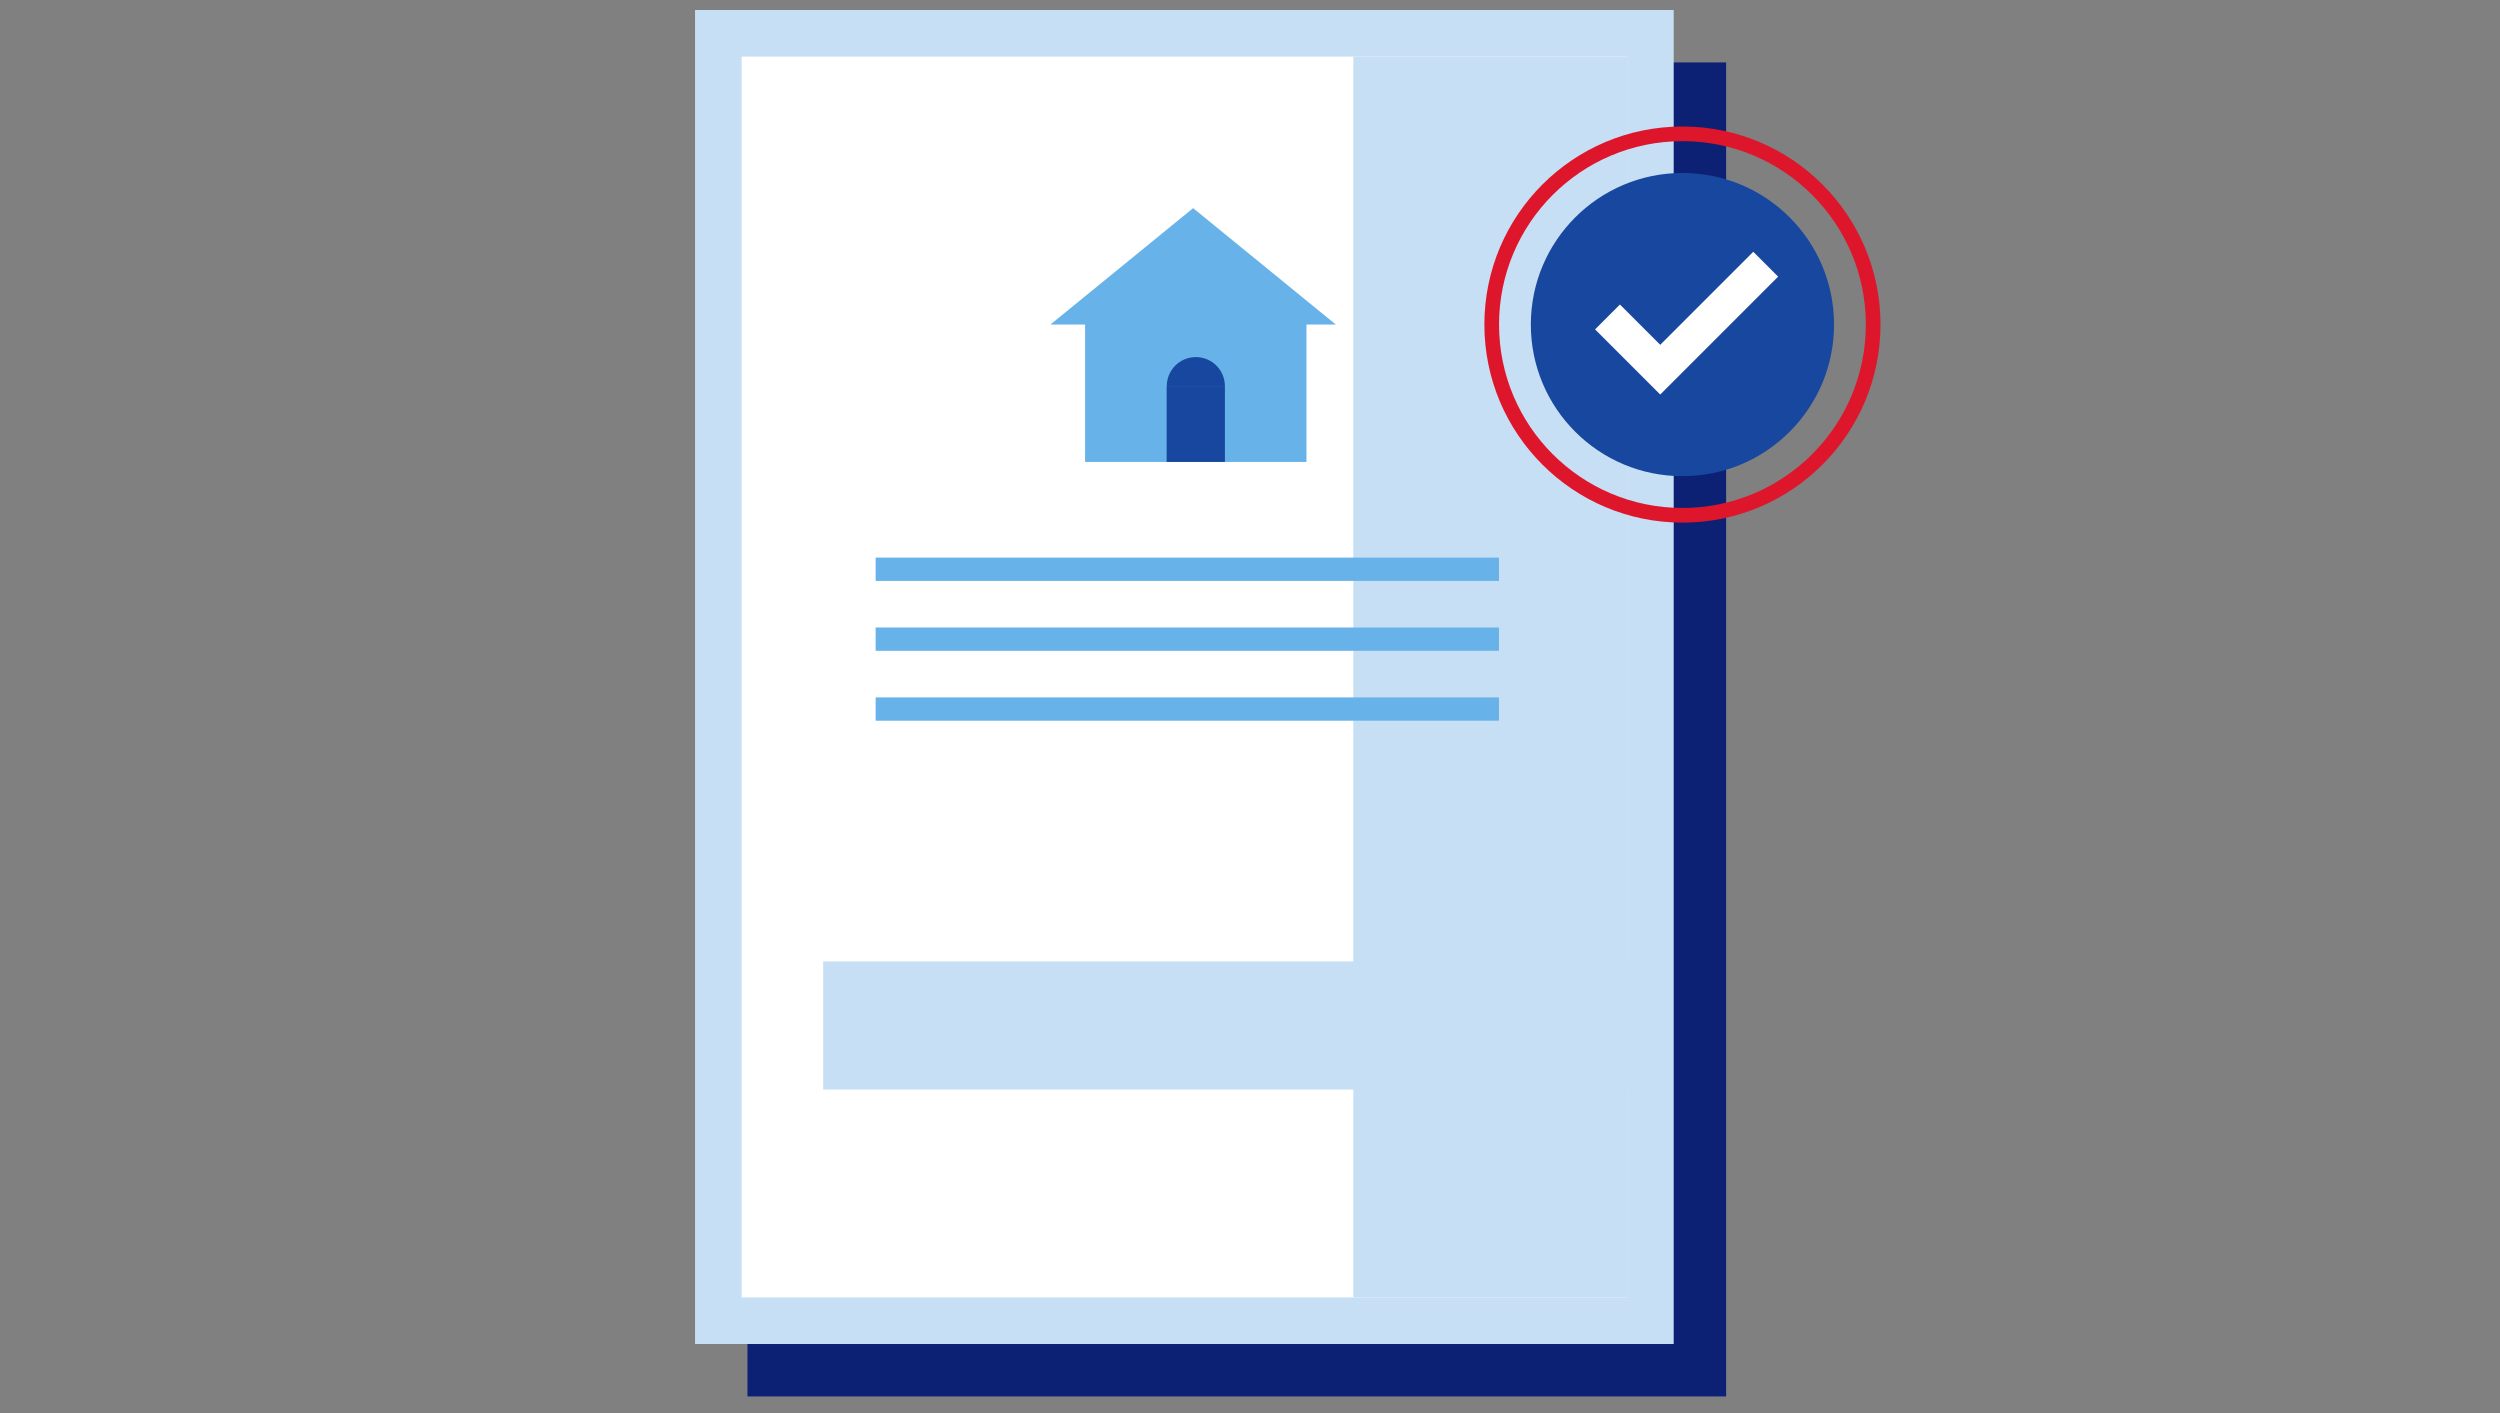
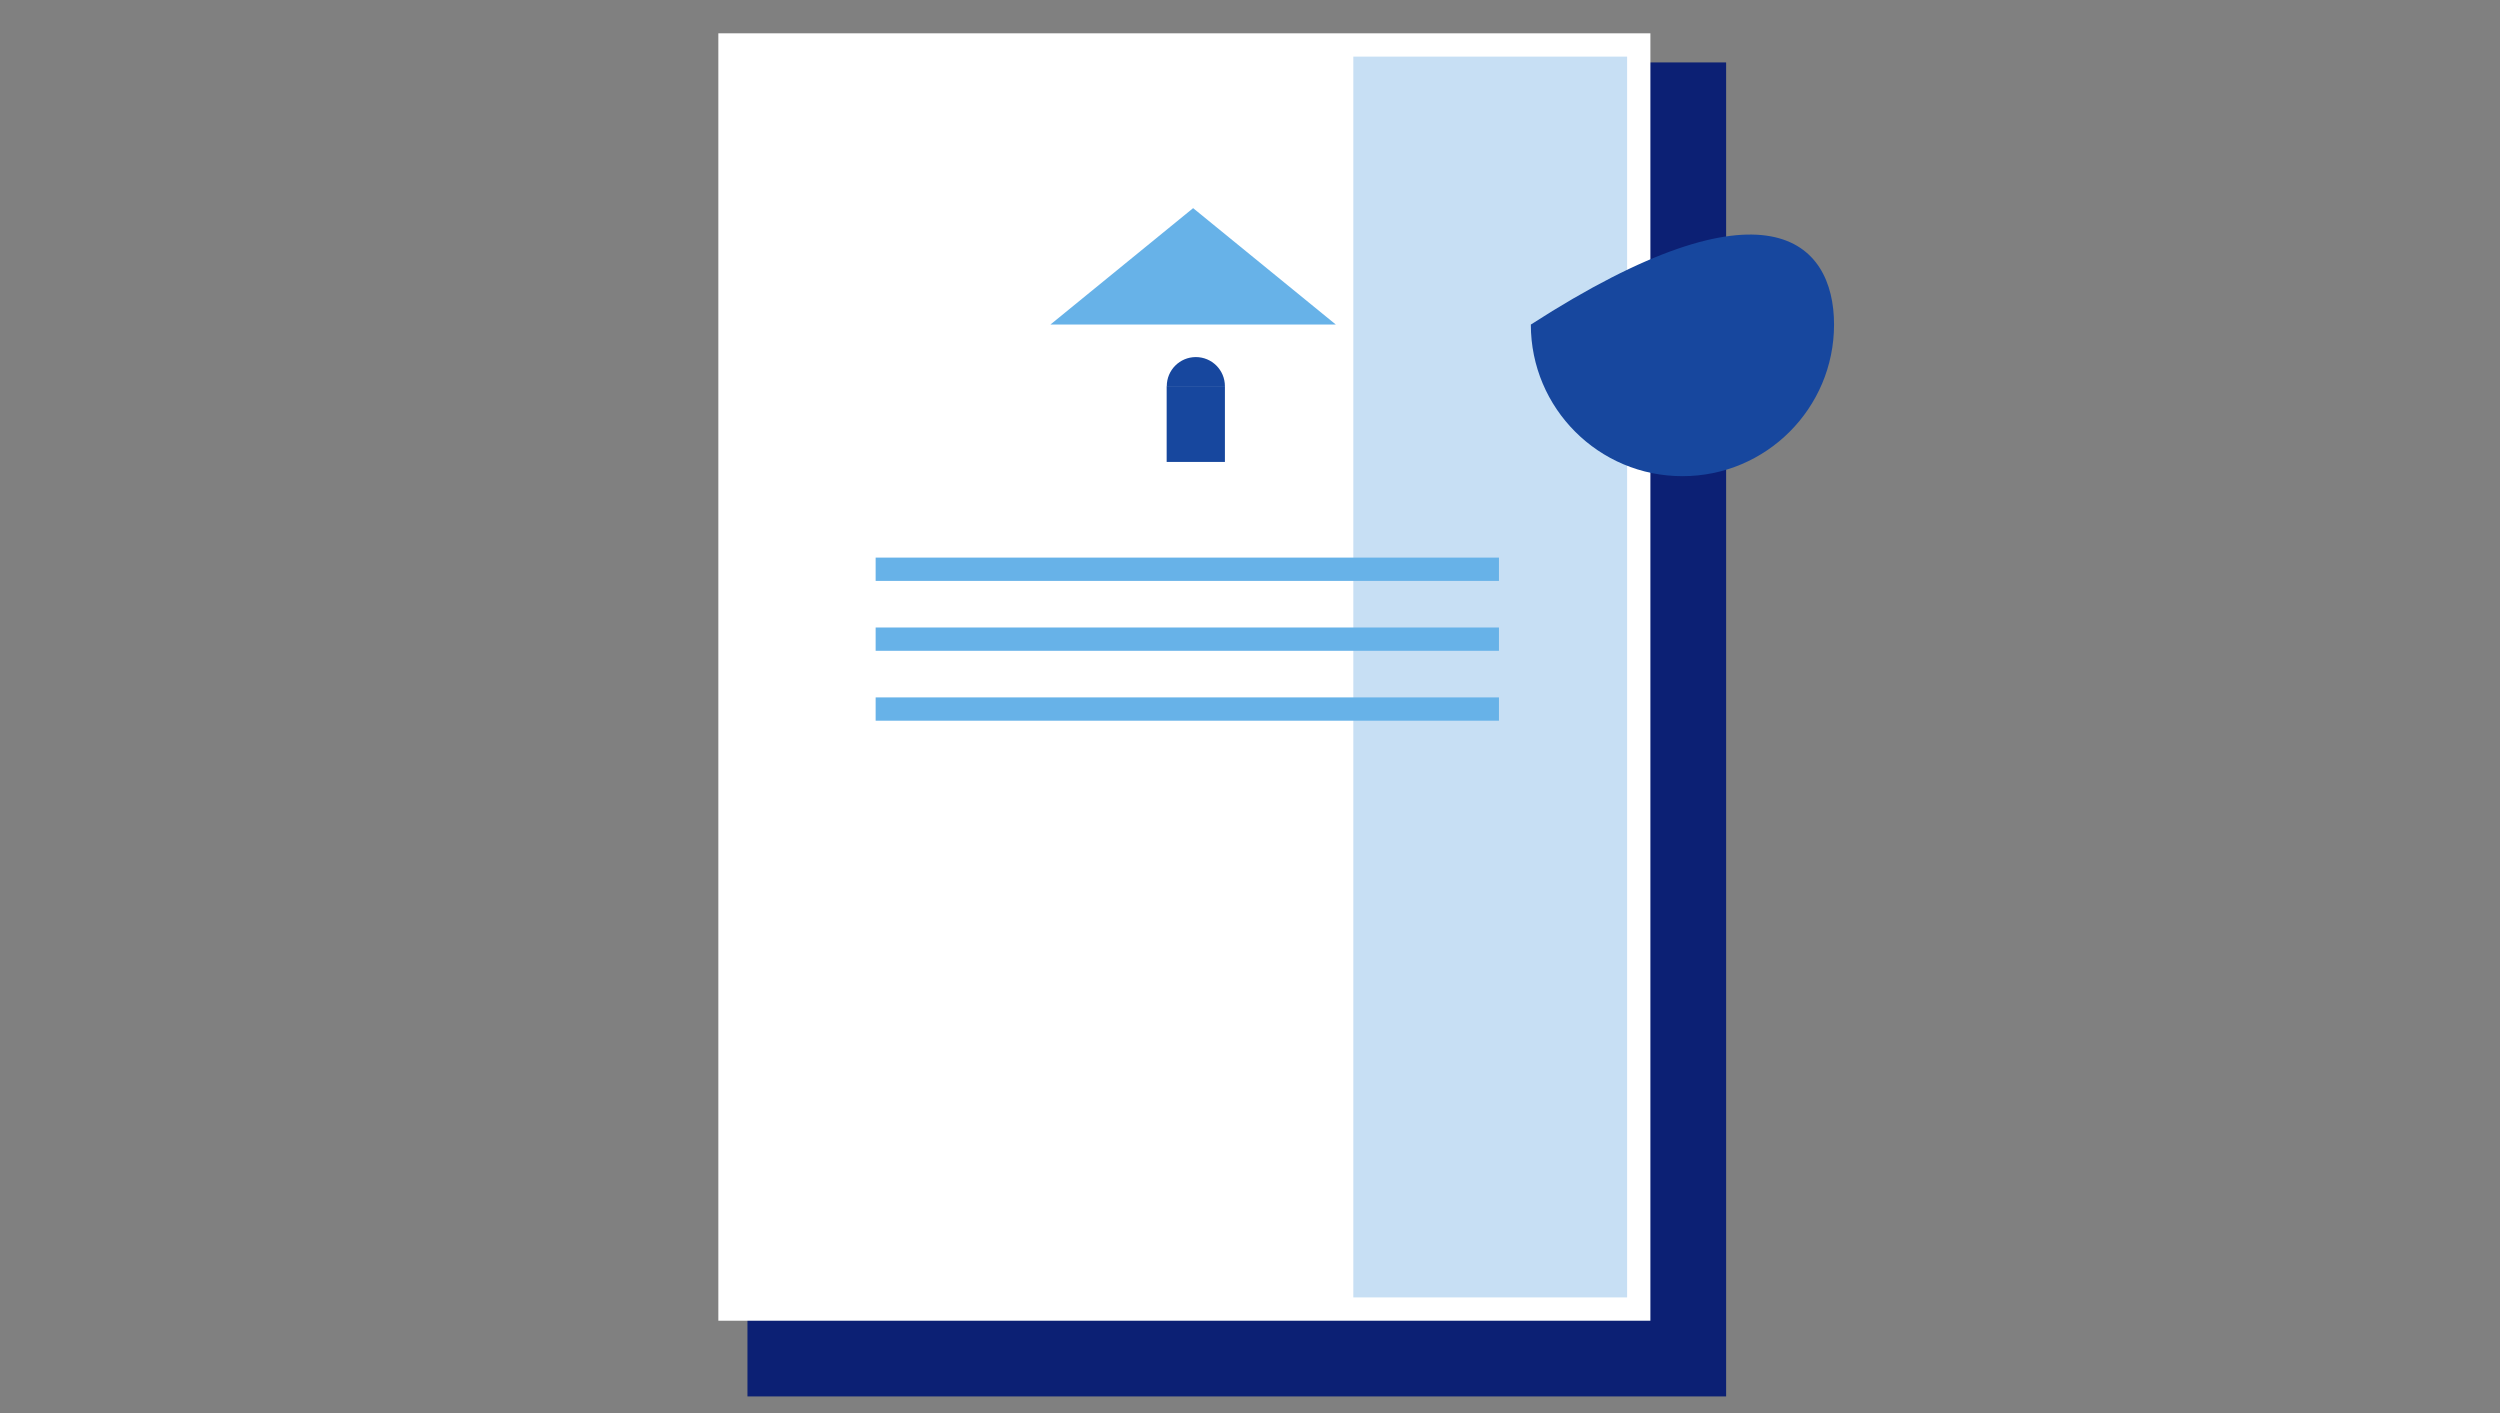
<svg xmlns="http://www.w3.org/2000/svg" width="352" height="199" viewBox="0 0 352 199" fill="none">
  <rect x="0" y="0" width="352" height="199" fill="#808080" stroke="none" />
  <path fill-rule="evenodd" clip-rule="evenodd" d="M108.525 193.339H239.759V12.072H108.525V193.339Z" fill="#0C2074" />
  <path fill-rule="evenodd" clip-rule="evenodd" d="M236.477 8.789H111.805H105.243V15.35V190.055V196.617H111.805H236.477H243.038V8.789H236.477ZM111.804 190.054H236.476V15.349H111.804V190.054Z" fill="#0C2074" />
  <path fill-rule="evenodd" clip-rule="evenodd" d="M101.143 185.957H232.376V4.69H101.143V185.957Z" fill="white" />
-   <path fill-rule="evenodd" clip-rule="evenodd" d="M235.657 1.409H229.095H104.423H97.862V7.971V182.676V189.237H104.423H229.095H235.657V182.676V7.971V1.409ZM104.424 182.674H229.095V7.969H104.424V182.674Z" fill="#C7DFF4" />
-   <path fill-rule="evenodd" clip-rule="evenodd" d="M115.906 153.409V135.364H229.915V153.409H115.906Z" fill="#C7DFF4" />
-   <path fill-rule="evenodd" clip-rule="evenodd" d="M152.782 65.041H183.95V45.356H152.782V65.041Z" fill="#67B2E8" />
  <path fill-rule="evenodd" clip-rule="evenodd" d="M168.374 50.276C166.114 50.276 164.282 52.109 164.282 54.369H172.466C172.466 52.109 170.635 50.276 168.374 50.276ZM172.468 65.04H164.266V54.378H172.468V65.04Z" fill="#17479E" />
  <path fill-rule="evenodd" clip-rule="evenodd" d="M188.087 45.699H147.896L167.992 29.306L188.087 45.699Z" fill="#67B2E8" />
  <path fill-rule="evenodd" clip-rule="evenodd" d="M190.547 182.676H229.097V7.971H190.547" fill="#C7DFF4" />
  <path fill-rule="evenodd" clip-rule="evenodd" d="M123.29 81.791V78.51H211.052V81.791H123.29Z" fill="#67B2E8" />
  <path fill-rule="evenodd" clip-rule="evenodd" d="M123.29 91.632V88.352H211.052V91.632H123.29Z" fill="#67B2E8" />
  <path fill-rule="evenodd" clip-rule="evenodd" d="M123.29 101.475V98.194H211.052V101.475H123.29Z" fill="#67B2E8" />
-   <path fill-rule="evenodd" clip-rule="evenodd" d="M262.709 45.698C262.709 31.437 251.149 19.876 236.888 19.876C222.627 19.876 211.066 31.437 211.066 45.698C211.066 59.958 222.627 71.519 236.888 71.519C251.149 71.519 262.709 59.958 262.709 45.698ZM264.775 45.699C264.775 61.1 252.289 73.586 236.888 73.586C221.486 73.586 209 61.1 209 45.699C209 30.297 221.486 17.811 236.888 17.811C252.289 17.811 264.775 30.297 264.775 45.699Z" fill="#DE162B" />
-   <path fill-rule="evenodd" clip-rule="evenodd" d="M258.233 45.699C258.233 57.488 248.676 67.045 236.887 67.045C225.098 67.045 215.542 57.488 215.542 45.699C215.542 33.91 225.098 24.354 236.887 24.354C248.676 24.354 258.233 33.91 258.233 45.699Z" fill="#17479E" />
-   <path fill-rule="evenodd" clip-rule="evenodd" d="M233.76 48.551L228.084 42.875L224.585 46.377L233.76 55.552L250.361 38.951L246.861 35.449L233.76 48.551Z" fill="white" />
+   <path fill-rule="evenodd" clip-rule="evenodd" d="M258.233 45.699C258.233 57.488 248.676 67.045 236.887 67.045C225.098 67.045 215.542 57.488 215.542 45.699C248.676 24.354 258.233 33.91 258.233 45.699Z" fill="#17479E" />
</svg>